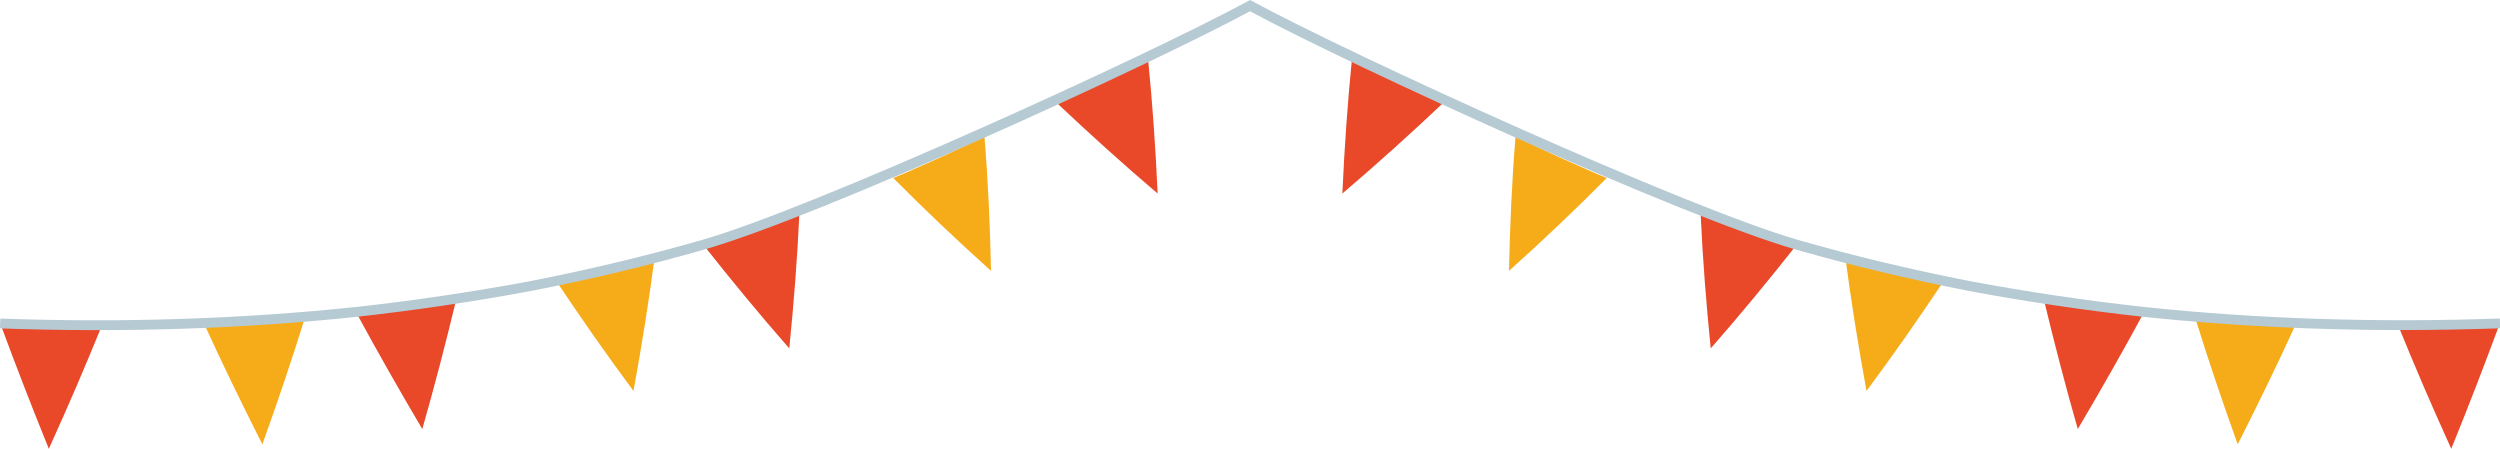
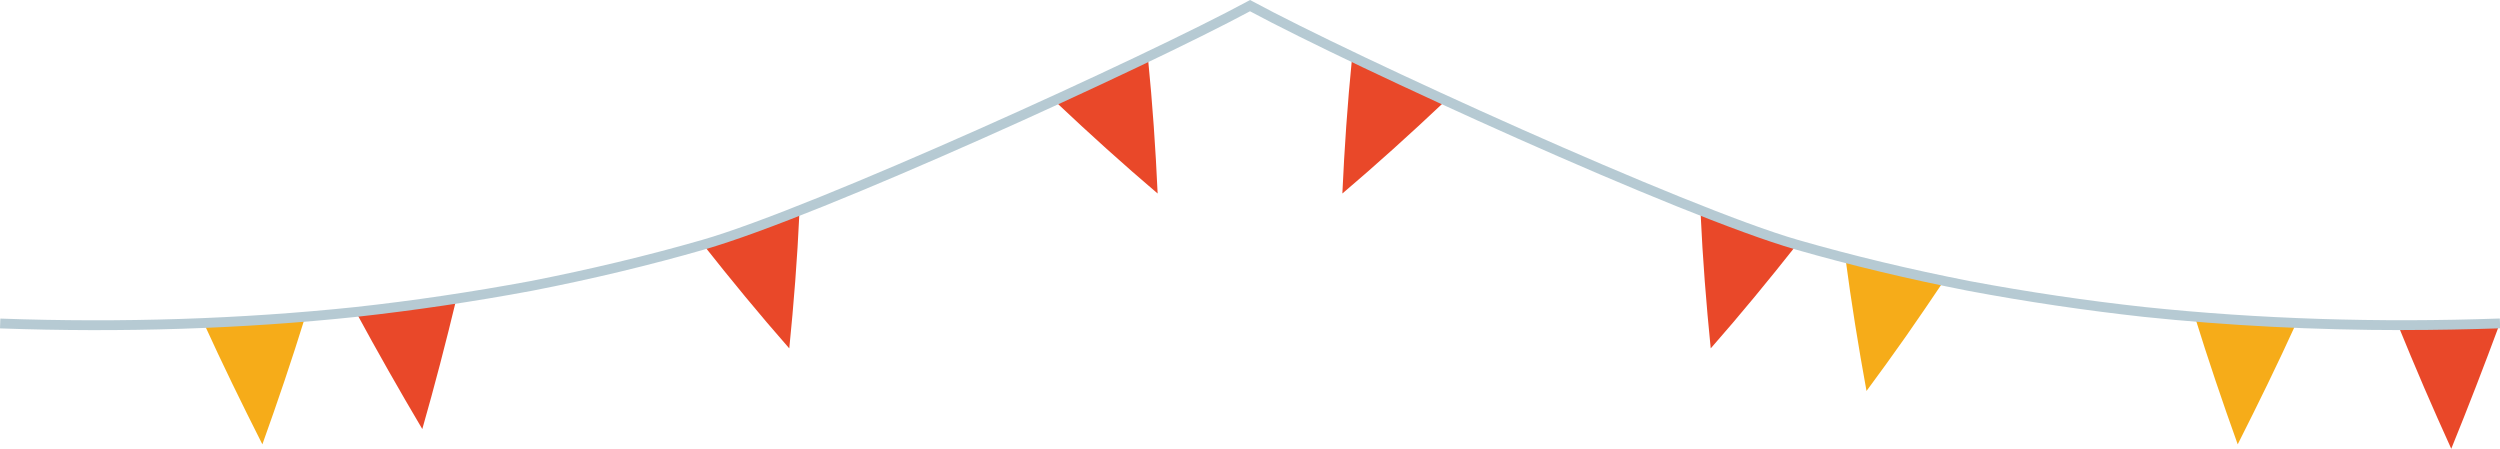
<svg xmlns="http://www.w3.org/2000/svg" id="_レイヤー_2" viewBox="0 0 292.86 52.57">
  <defs>
    <style>.cls-1{fill:#f6ac19;}.cls-2{fill:#e94829;}.cls-3{fill:#b6cad3;}</style>
  </defs>
  <g id="_オブジェクト1">
    <path class="cls-1" d="M30.74,52.04c1.78-4.96,3.46-9.91,5.02-14.95-1.97.2-3.95.31-5.94.43-1.98.11-3.96.28-5.95.32,2.19,4.81,4.47,9.47,6.86,14.2Z" />
-     <path class="cls-2" d="M5.72,52.57c1.09-2.4,2.15-4.79,3.19-7.2,1.04-2.43,2.06-4.86,3.05-7.29h-2.98s-2.98-.05-2.98-.05l-5.97-.14c1.81,4.89,3.7,9.79,5.69,14.68Z" />
-     <path class="cls-1" d="M74.21,45.8c.95-5.21,1.78-10.36,2.47-15.58-1.9.53-3.83.95-5.75,1.41-.96.22-1.92.47-2.89.66l-2.9.6c1.45,2.17,2.94,4.34,4.45,6.51,1.52,2.17,3.05,4.27,4.62,6.4Z" />
    <path class="cls-2" d="M49.47,50.26c1.45-5.07,2.78-10.2,4-15.27-1.96.28-3.91.6-5.88.85l-5.9.7c2.48,4.58,5.08,9.16,7.78,13.72Z" />
-     <path class="cls-1" d="M116.09,31.72c-.11-5.32-.34-10.53-.77-15.76-1.73.9-3.52,1.7-5.29,2.54l-2.69,1.19c-.9.4-1.79.8-2.7,1.16,1.85,1.87,3.72,3.69,5.62,5.5,1.91,1.81,3.85,3.6,5.82,5.37Z" />
    <path class="cls-2" d="M92.46,40.8c.53-5.27.94-10.48,1.18-15.73-1.85.68-3.73,1.27-5.6,1.87-1.87.63-3.77,1.15-5.66,1.72,3.23,4.09,6.6,8.19,10.07,12.14Z" />
    <path class="cls-2" d="M135.61,22.66c-.24-5.29-.6-10.5-1.12-15.73-1.73.94-3.5,1.8-5.27,2.67-1.75.89-3.56,1.69-5.35,2.52,3.79,3.58,7.73,7.14,11.73,10.54Z" />
    <path class="cls-1" d="M262.13,52.04c-1.78-4.96-3.46-9.91-5.02-14.95,1.97.2,3.95.31,5.94.43,1.98.11,3.96.28,5.95.32-2.19,4.81-4.47,9.47-6.86,14.2Z" />
    <path class="cls-2" d="M287.15,52.57c-1.09-2.4-2.15-4.79-3.19-7.2-1.04-2.43-2.06-4.86-3.05-7.29h2.98s2.98-.05,2.98-.05l5.97-.14c-1.81,4.89-3.7,9.79-5.69,14.68Z" />
    <path class="cls-1" d="M218.65,45.8c-.95-5.21-1.78-10.36-2.47-15.58,1.9.53,3.83.95,5.75,1.41.96.22,1.92.47,2.89.66l2.9.6c-1.45,2.17-2.94,4.34-4.45,6.51-1.52,2.17-3.05,4.27-4.62,6.4Z" />
-     <path class="cls-2" d="M243.4,50.26c-1.45-5.07-2.78-10.2-4-15.27,1.96.28,3.91.6,5.88.85l5.9.7c-2.48,4.58-5.08,9.16-7.78,13.72Z" />
-     <path class="cls-1" d="M176.77,31.72c.11-5.32.34-10.53.77-15.76,1.73.9,3.52,1.7,5.29,2.54l2.69,1.19c.9.4,1.79.8,2.7,1.16-1.85,1.87-3.72,3.69-5.62,5.5-1.91,1.81-3.85,3.6-5.82,5.37Z" />
    <path class="cls-2" d="M200.4,40.8c-.53-5.27-.94-10.48-1.18-15.73,1.85.68,3.73,1.27,5.6,1.87,1.87.63,3.77,1.15,5.66,1.72-3.23,4.09-6.6,8.19-10.07,12.14Z" />
    <path class="cls-2" d="M157.25,22.66c.24-5.29.6-10.5,1.12-15.73,1.73.94,3.5,1.8,5.27,2.67,1.75.89,3.56,1.69,5.35,2.52-3.79,3.58-7.73,7.14-11.73,10.54Z" />
    <path class="cls-3" d="M281.56,38.67c-10.41,0-20.6-.52-30.44-1.55-6.8-.75-13.73-1.77-20.6-3.06-6.98-1.37-13.78-3-20.2-4.84-13.51-3.88-51.76-21.38-63.89-27.9-12.12,6.52-50.37,24.03-63.89,27.9-6.42,1.85-13.22,3.48-20.2,4.84-6.87,1.28-13.8,2.31-20.6,3.06-13.37,1.41-27.42,1.86-41.74,1.35l.04-1.15c14.27.51,28.26.05,41.58-1.35,6.77-.74,13.67-1.77,20.51-3.04,6.94-1.36,13.7-2.98,20.1-4.82,13.07-3.75,52.08-21.54,63.93-27.96l.28-.15.28.15c11.85,6.42,50.86,24.21,63.93,27.96,6.39,1.84,13.16,3.46,20.1,4.82,6.83,1.28,13.74,2.3,20.51,3.04,13.31,1.4,27.3,1.85,41.58,1.34l.04,1.15c-3.79.13-7.56.2-11.3.2Z" />
  </g>
</svg>